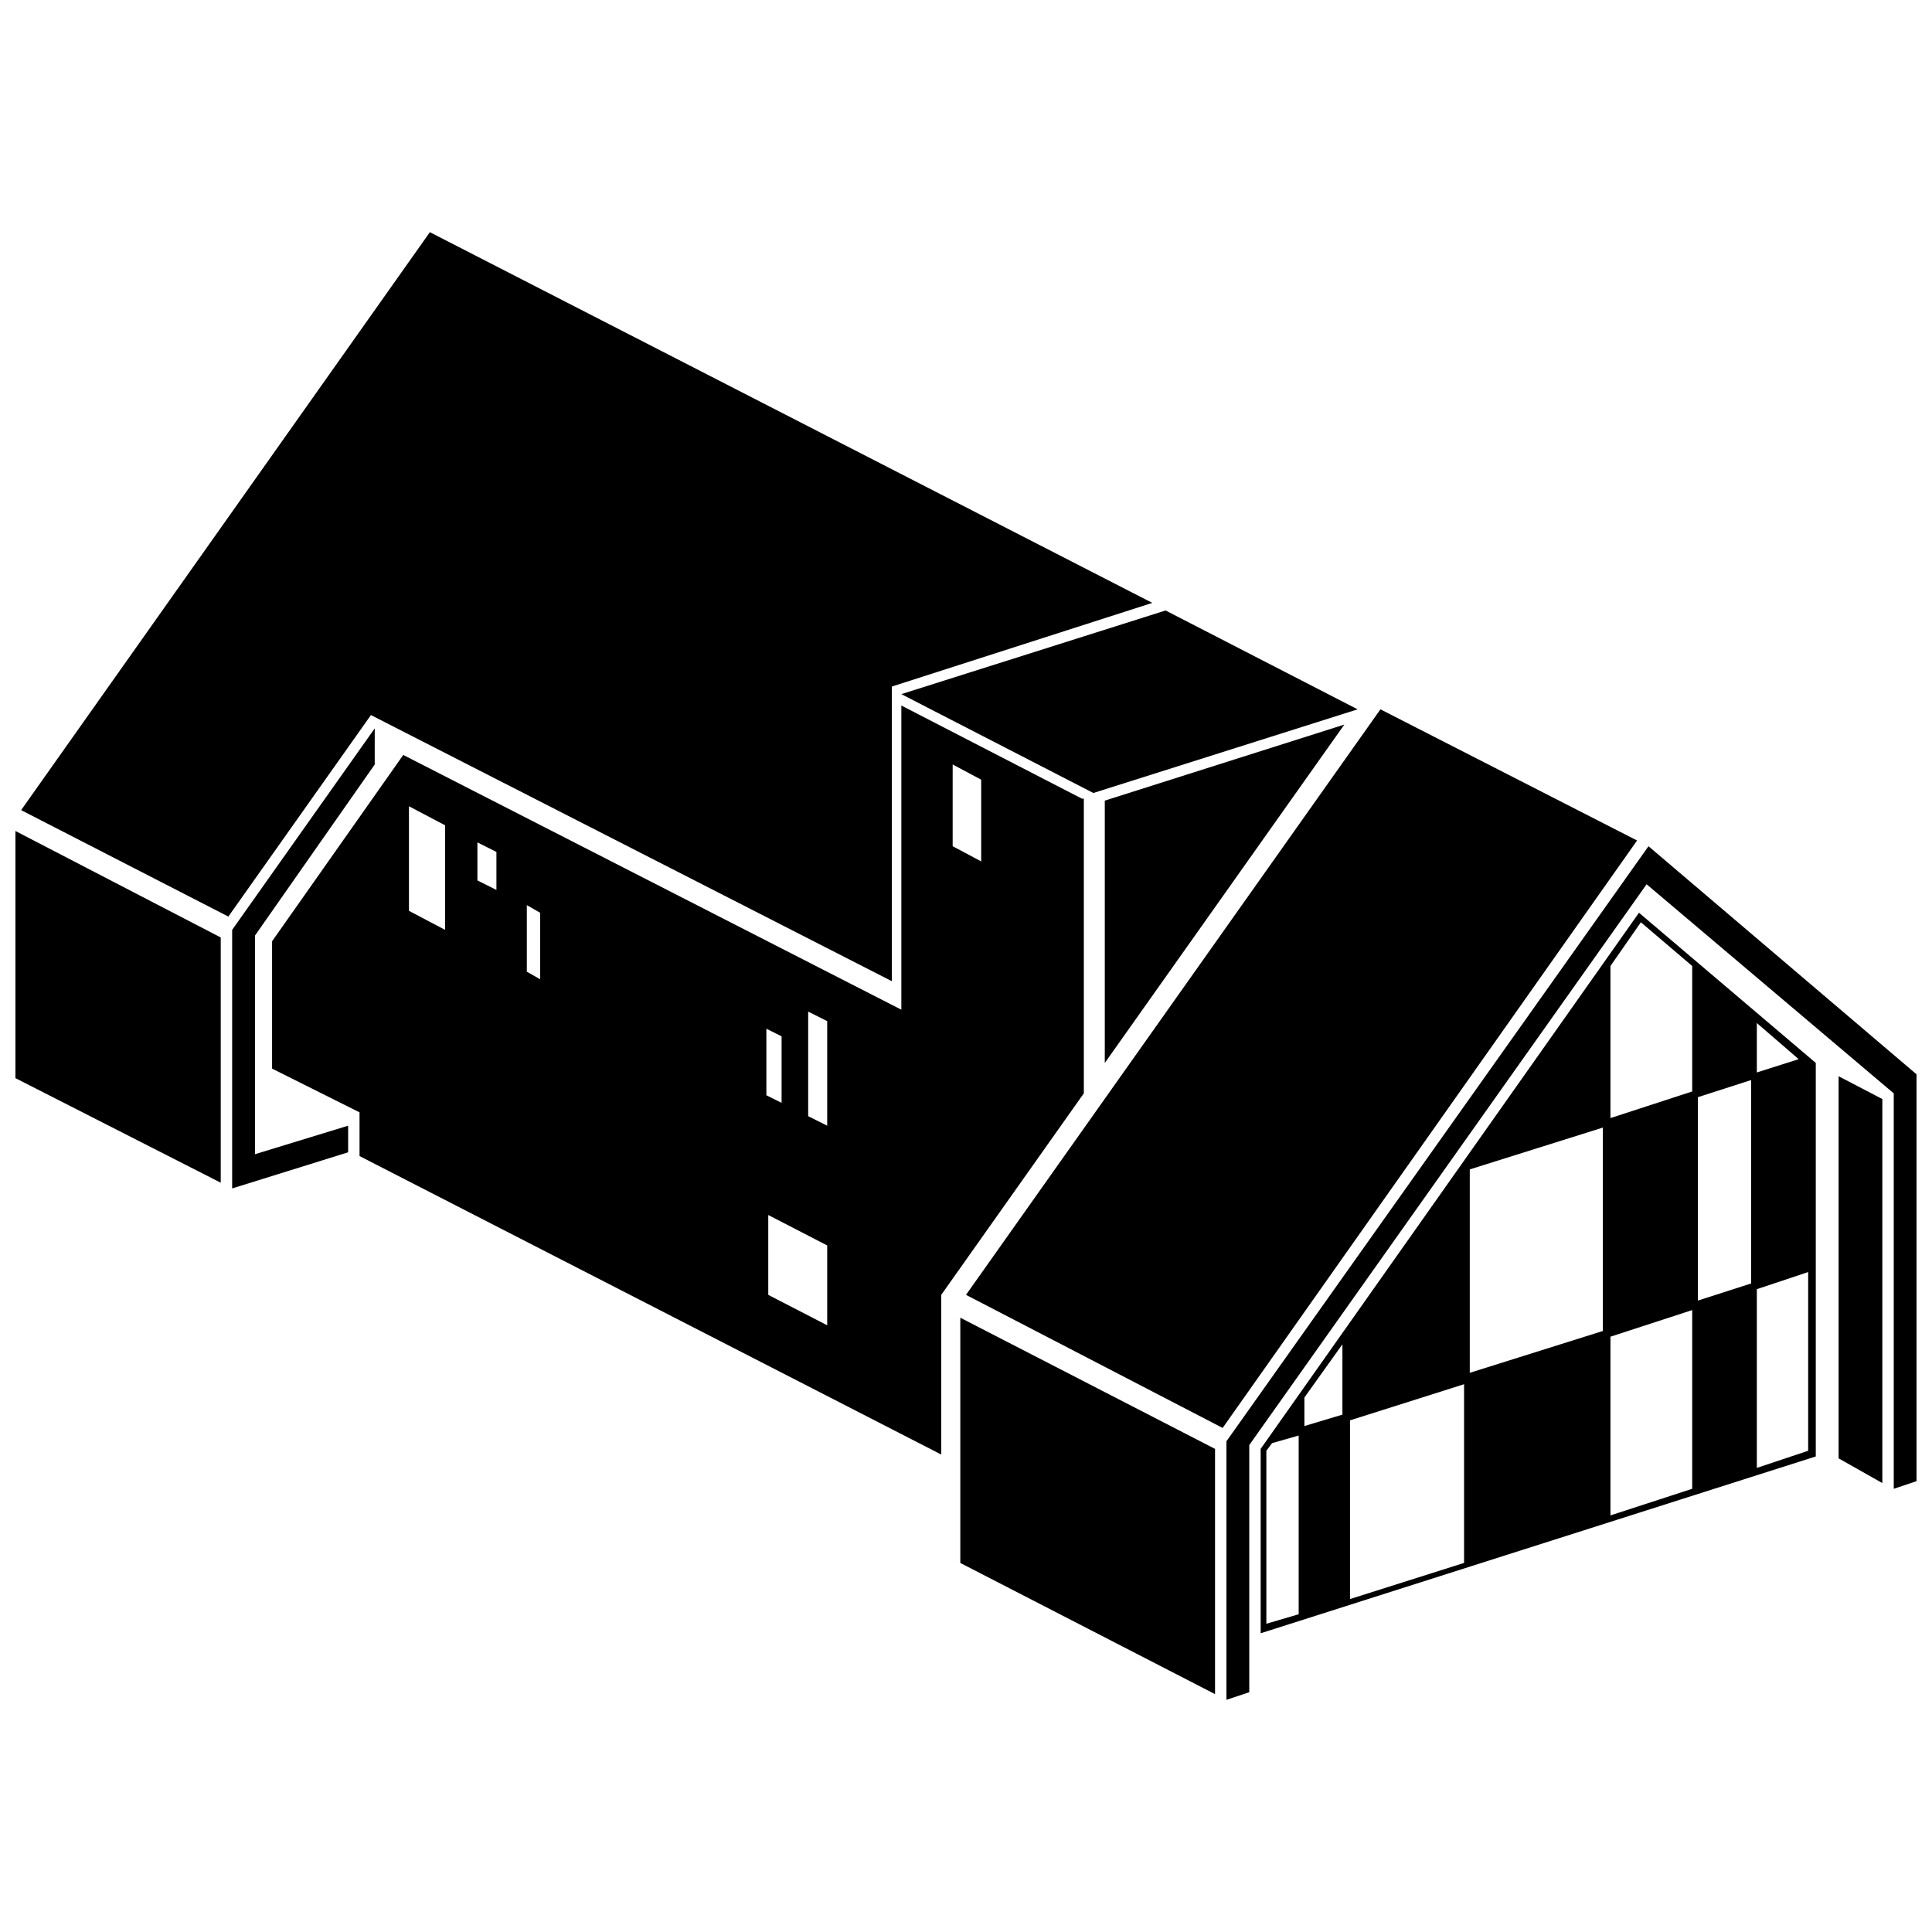
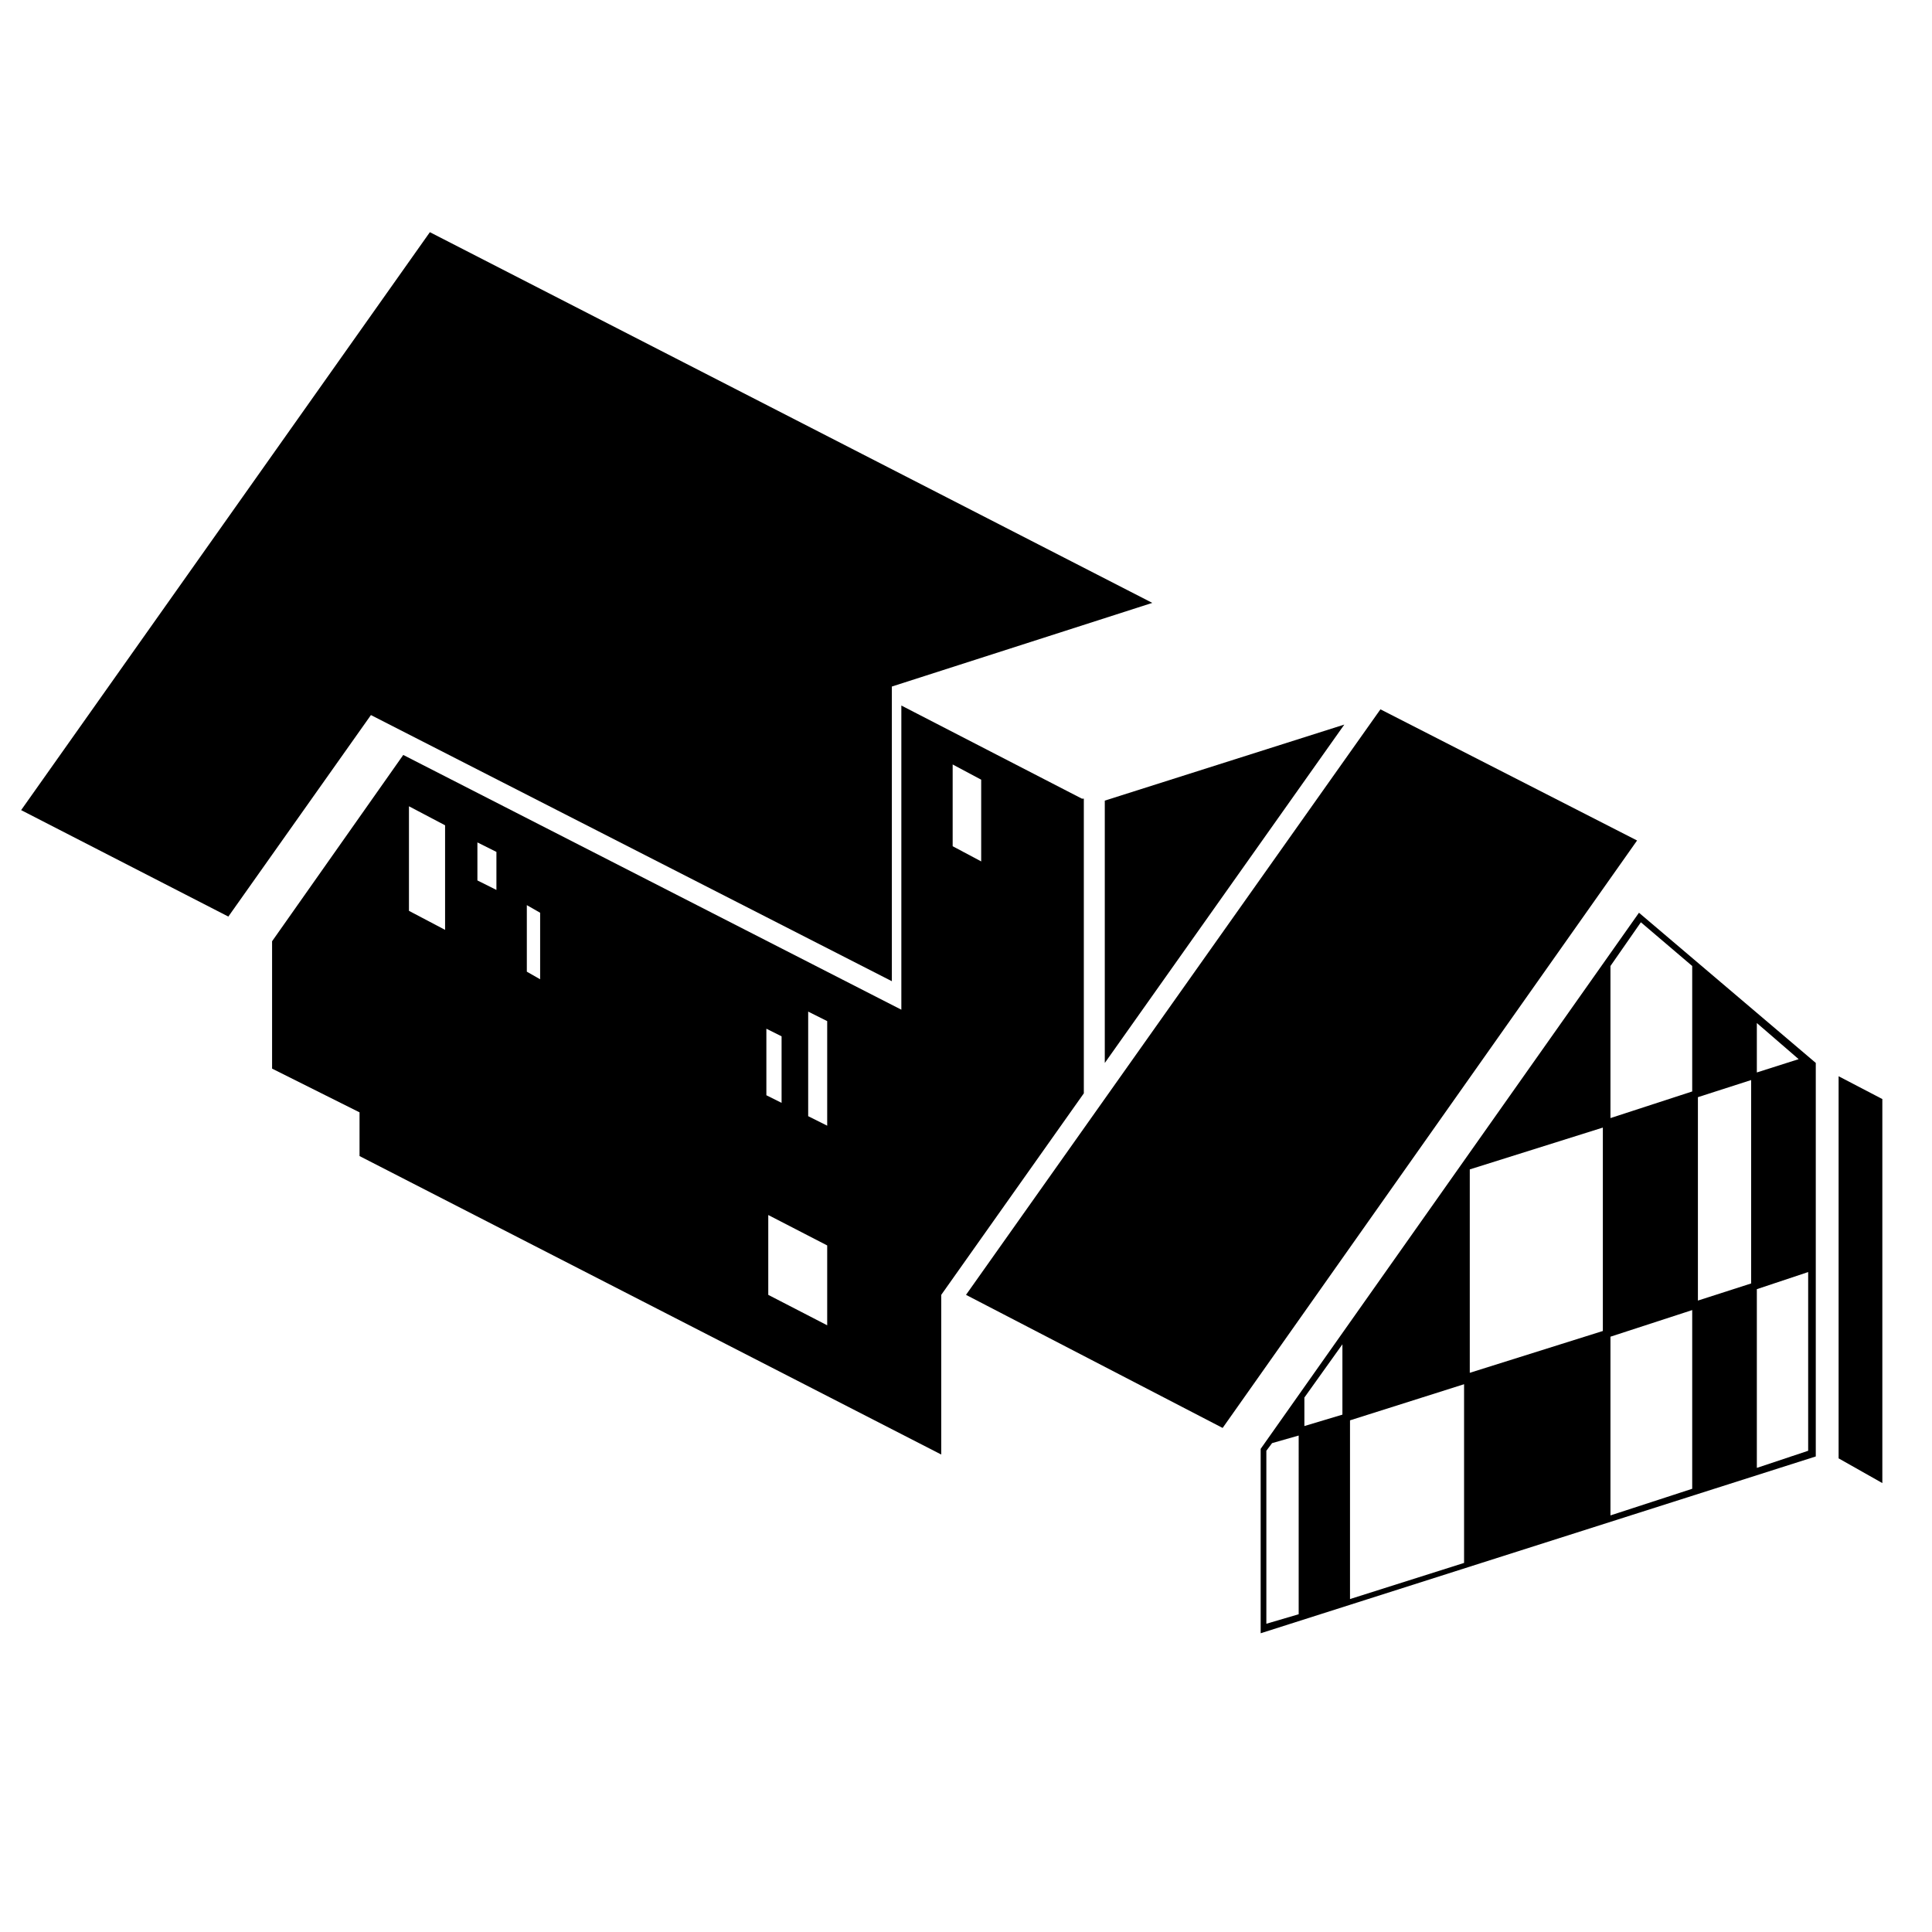
<svg xmlns="http://www.w3.org/2000/svg" width="800px" height="800px" version="1.1" viewBox="144 144 512 512">
  <defs>
    <clipPath id="b">
      <path d="m148.09 364h54.906v94h-54.906z" />
    </clipPath>
    <clipPath id="a">
      <path d="m469 368h182.9v227h-182.9z" />
    </clipPath>
  </defs>
  <path d="m478.09 527.96v48.871l147.11-46.855v-104.29l-46.855-39.801zm10.074 43.832-8.566 2.519v-45.848l1.512-2.016 7.055-2.016zm11.59-52.898-10.078 3.023v-7.559l10.078-14.105zm32.242 39.297-30.23 9.574v-47.359l30.23-9.574zm36.777-61.465-35.266 11.082v-53.906l35.266-11.082zm23.68 41.816-21.664 7.055v-47.359l21.664-7.055zm17.129-123.43 11.082 9.574-11.082 3.527zm0 70.531 13.602-4.535v47.359l-13.602 4.535zm-15.617-50.883 14.105-4.535v53.906l-14.105 4.535zm-1.512-34.762v33.25l-21.664 7.055v-40.305l8.062-11.586z" />
  <g clip-path="url(#b)">
-     <path d="m148.09 429.72 54.41 27.711v-64.992l-54.41-28.215z" />
-   </g>
-   <path d="m211.57 391.94 31.738-45.344v-9.57l-37.785 53.402v68.52l30.734-9.574v-7.051l-24.688 7.555z" />
+     </g>
  <path d="m380.35 404.03v-78.09l69.02-22.168-191.45-98.242-108.32 153.16 54.914 28.211 37.785-53.402z" />
  <path d="m430.73 355.66-47.863-24.688v80.609l-132-67.512-34.762 49.375v33.754l23.176 11.586v11.586l154.16 79.098v-42.32l37.785-53.402v-78.086zm-83.633 60.961 4.031 2.016v17.633l-4.031-2.016zm-85.145-26.199-9.574-5.039v-27.711l9.574 5.039zm13.605-10.578-5.039-2.519v-10.078l5.039 2.519zm11.586 23.676-3.527-2.016v-17.633l3.527 2.016zm76.074 91.695-15.617-8.062v-21.16l15.617 8.062zm0-52.898-5.039-2.519v-27.711l5.039 2.519zm40.809-70.031-7.559-4.031v-21.664l7.559 4.031z" />
  <path d="m500.26 336.02-63.48 20.152v69.523z" />
-   <path d="m433.75 354.15 70.031-22.168-50.887-26.199-70.031 22.168z" />
  <path d="m631.25 530.48 11.59 6.551v-101.77l-11.59-6.047z" />
  <path d="m509.83 331.98-109.83 155.17 68.012 35.27 109.83-155.68z" />
-   <path d="m398.49 558.2 67.508 34.762v-64.992l-67.508-34.762z" />
+   <path d="m398.49 558.2 67.508 34.762l-67.508-34.762z" />
  <g clip-path="url(#a)">
-     <path d="m580.87 368.26-111.85 157.69v68.52l6.047-2.016v-65.496l105.3-148.62 65.496 55.418v104.79l6.043-2.016v-107.82z" />
-   </g>
+     </g>
</svg>